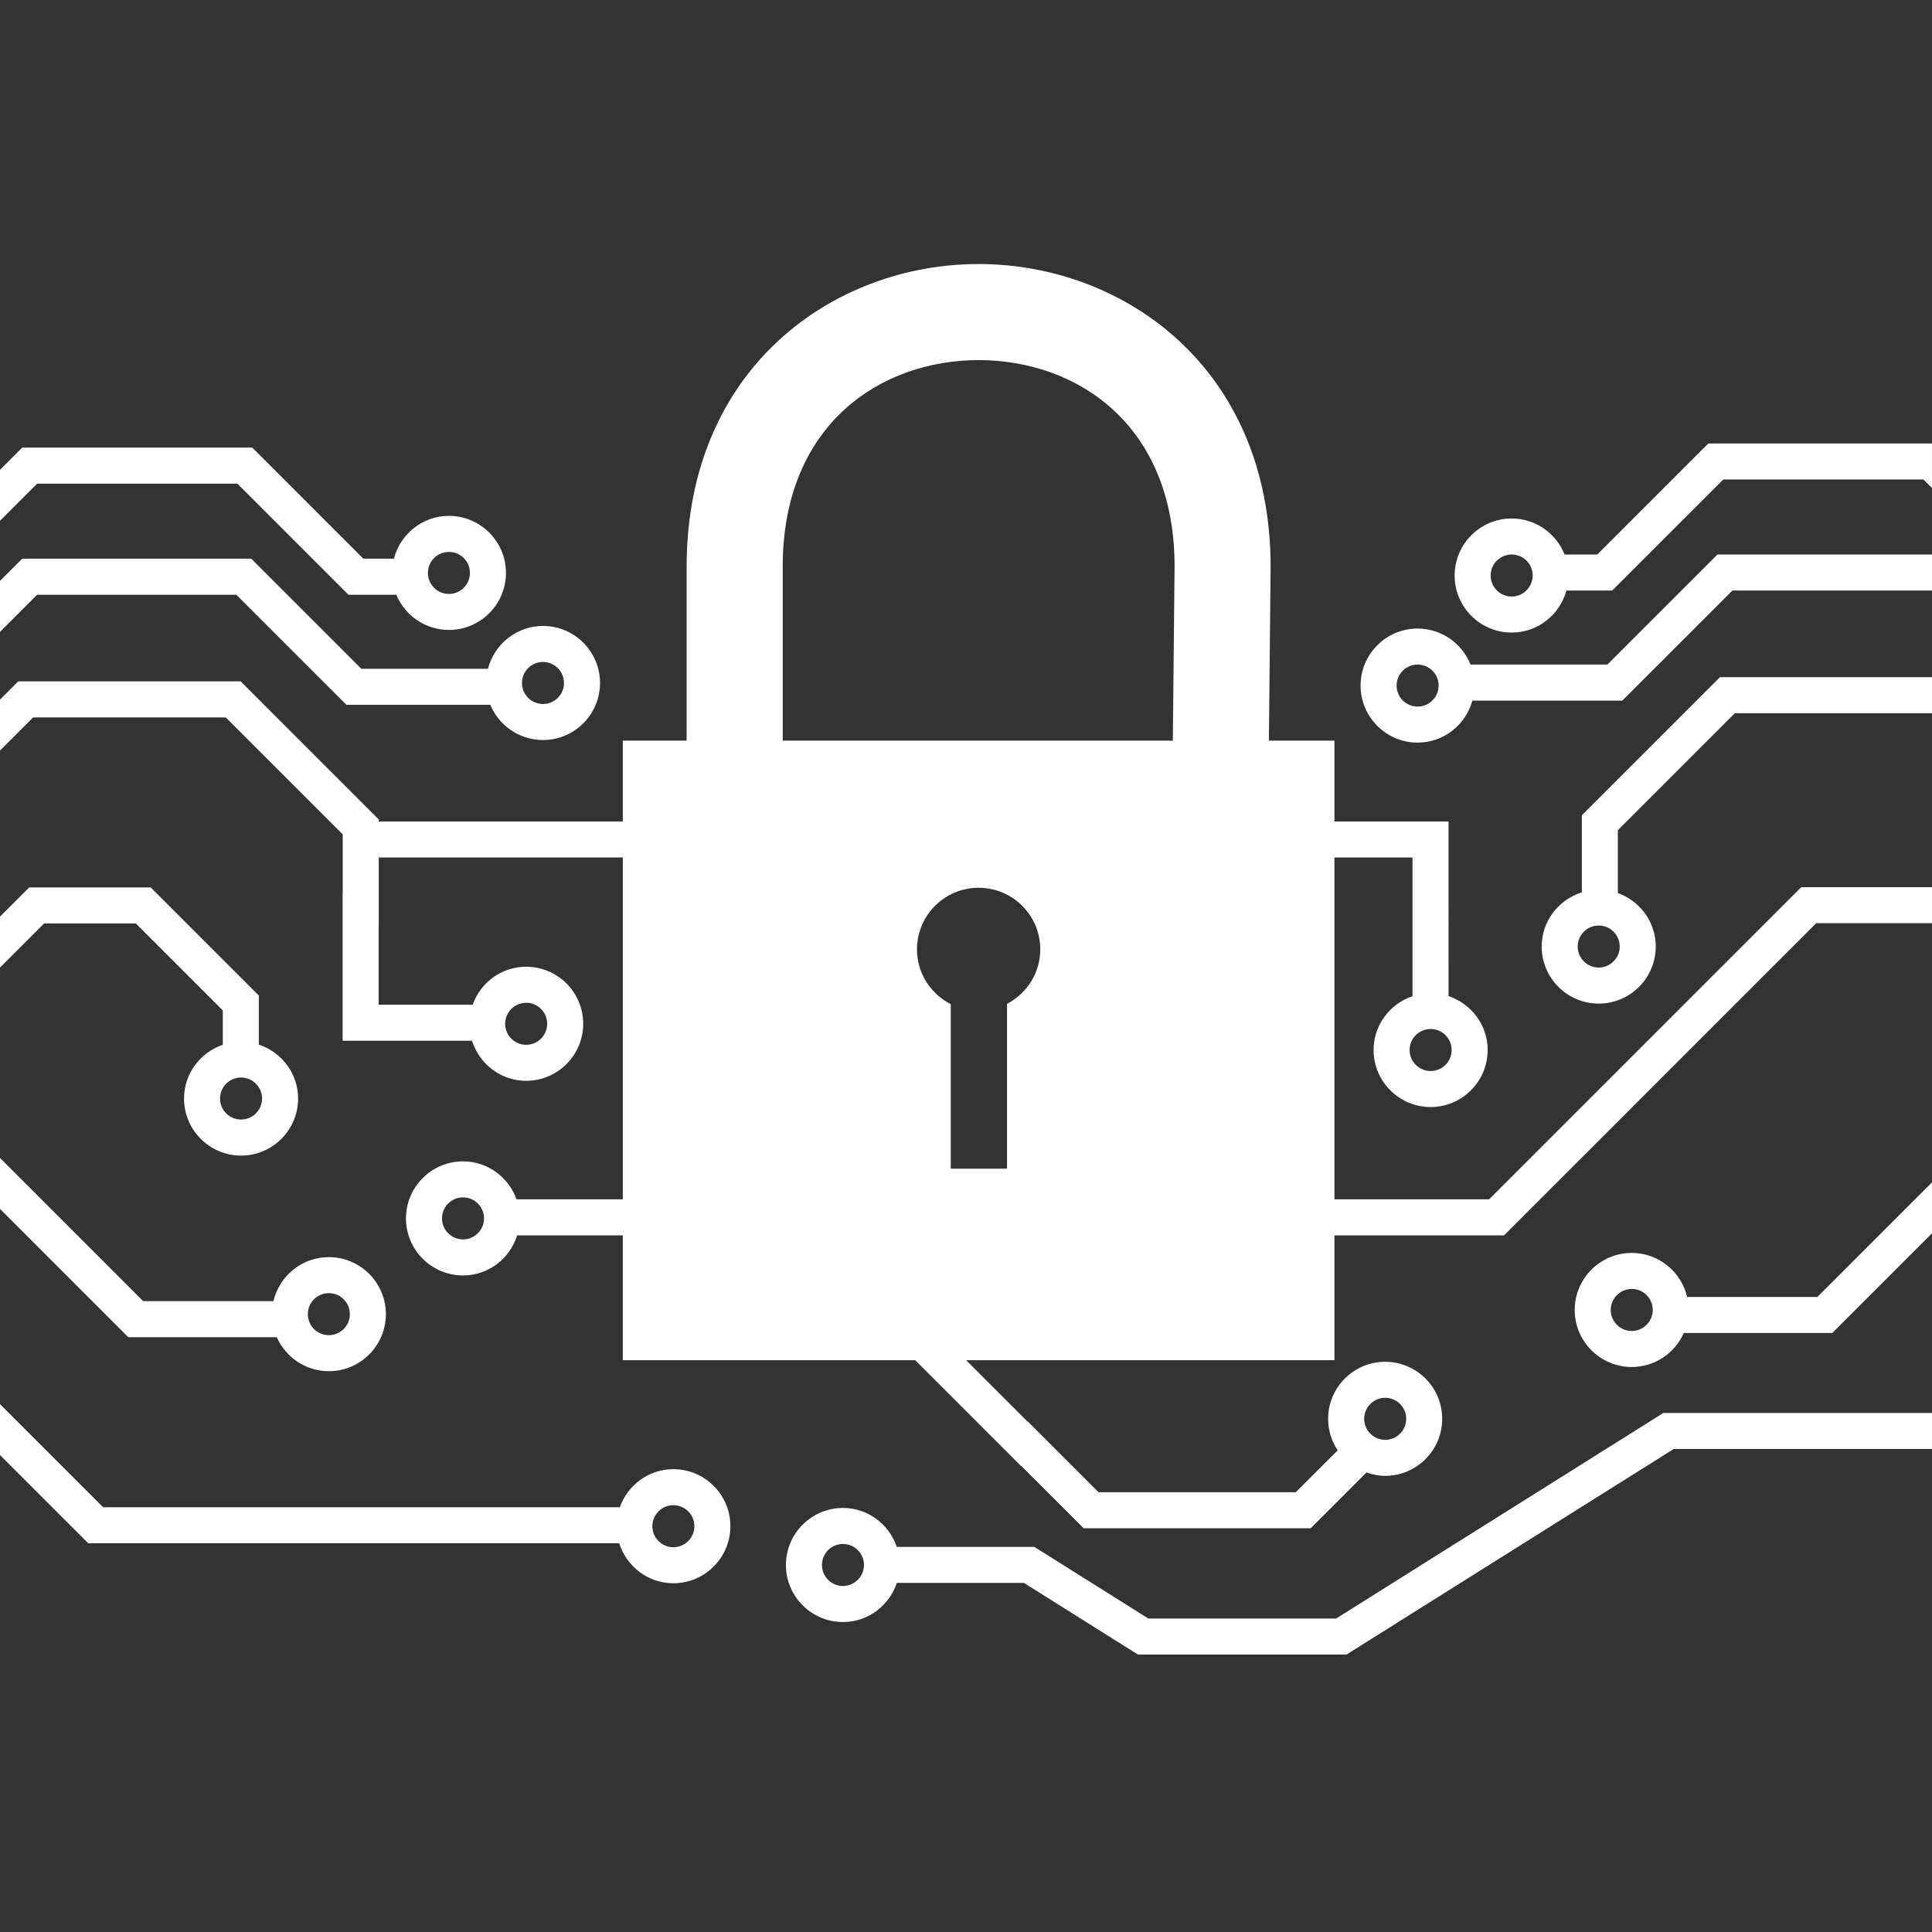
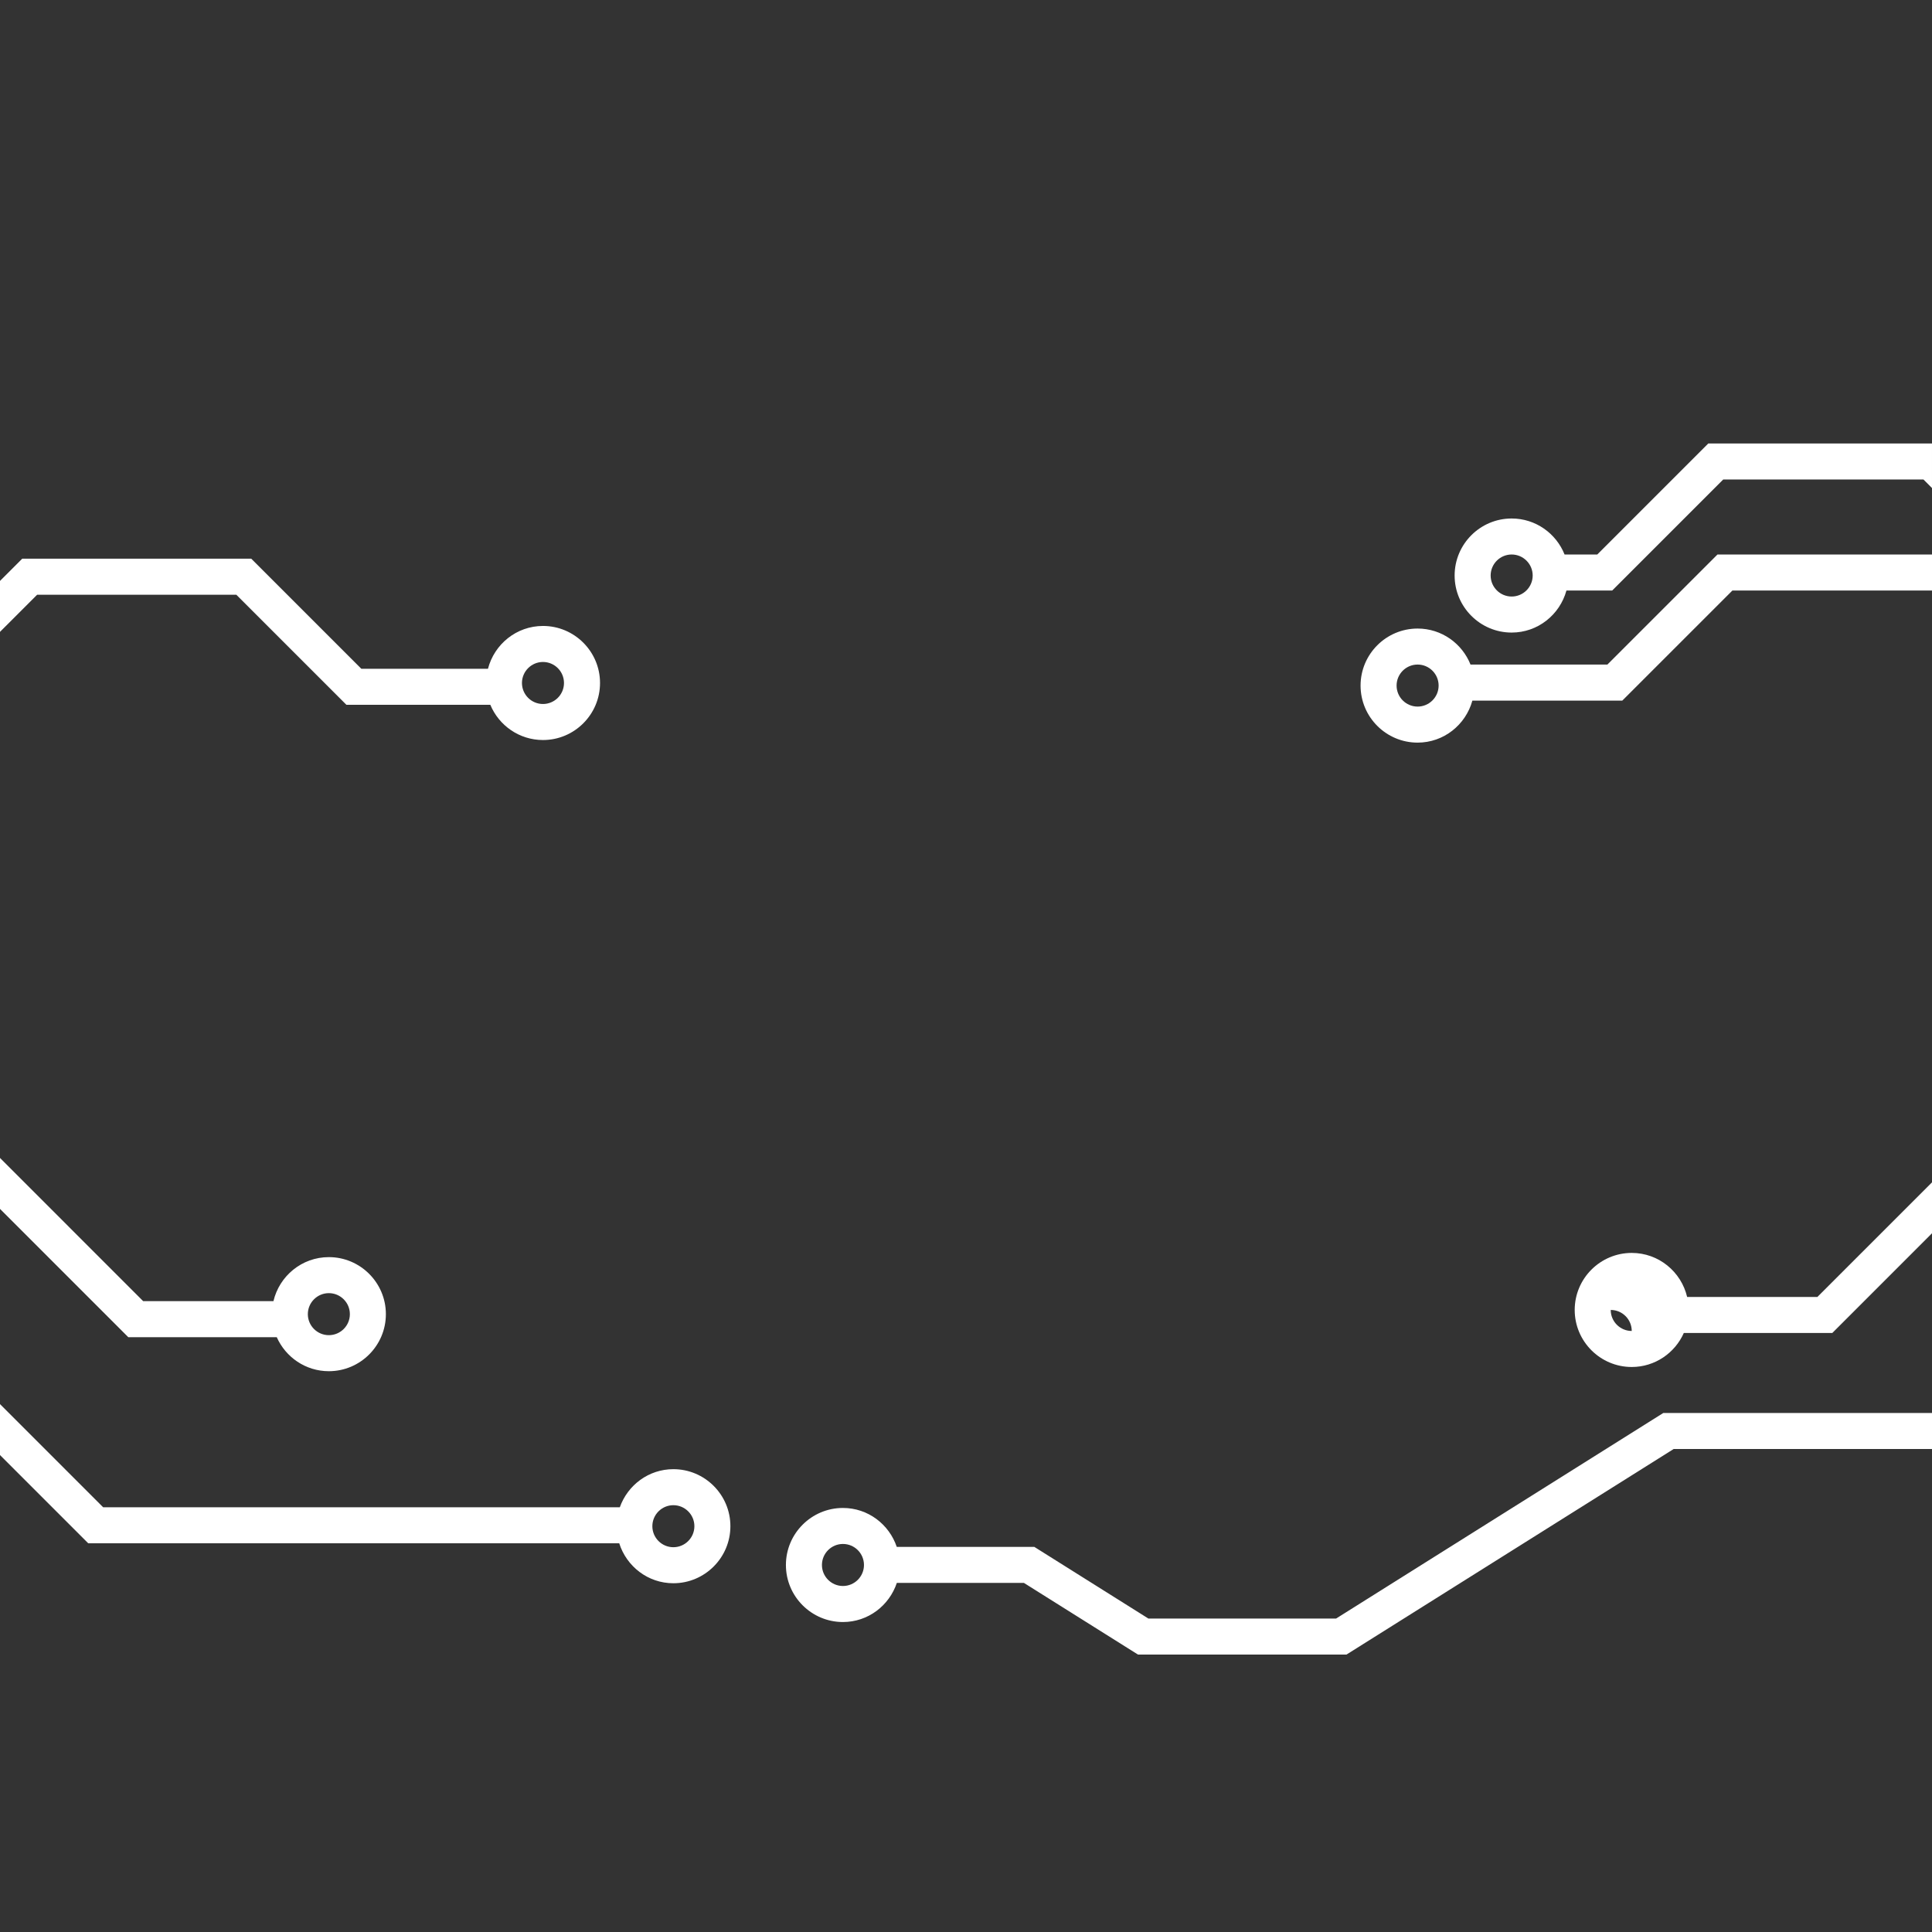
<svg xmlns="http://www.w3.org/2000/svg" version="1.1" id="Layer_1" x="0px" y="0px" width="140px" height="140px" viewBox="0 0 140 140" enable-background="new 0 0 140 140" xml:space="preserve">
  <rect x="0" y="0" width="140" height="140" fill="#333333" stroke="none" />
  <g>
    <g>
      <path fill="#FFFFFF" d="M48.795,106.462c-1.795,0-3.312,1.158-3.881,2.761H7.476L0,101.747v3.691l6.395,6.395h38.477    c0.53,1.672,2.078,2.895,3.922,2.895c2.279,0,4.133-1.854,4.133-4.133C52.928,108.316,51.074,106.462,48.795,106.462z     M48.795,112.117c-0.84,0-1.523-0.683-1.523-1.523c0-0.839,0.683-1.522,1.523-1.522c0.839,0,1.523,0.683,1.523,1.522    C50.318,111.434,49.634,112.117,48.795,112.117z" />
      <path fill="#FFFFFF" d="M17.126,43.097l7.976,7.976h10.429c0.622,1.496,2.097,2.552,3.816,2.552c2.279,0,4.133-1.854,4.133-4.133    s-1.854-4.133-4.133-4.133c-1.921,0-3.526,1.324-3.987,3.103h-9.176l-7.976-7.976H1.61L0,42.096v3.691l2.691-2.691H17.126z     M39.346,47.969c0.839,0,1.523,0.683,1.523,1.523c0,0.839-0.683,1.522-1.523,1.522s-1.523-0.683-1.523-1.522    C37.824,48.652,38.507,47.969,39.346,47.969z" />
-       <path fill="#FFFFFF" d="M9.84,66.915l6.305,6.305v2.489c-1.628,0.555-2.81,2.083-2.81,3.896c0,2.279,1.854,4.133,4.133,4.133    s4.133-1.854,4.133-4.133c0-1.827-1.199-3.363-2.846-3.907v-3.558l-7.834-7.834H2.118L0,66.422v3.691l3.198-3.198H9.84z     M17.467,78.081c0.839,0,1.523,0.683,1.523,1.523s-0.683,1.523-1.523,1.523s-1.523-0.683-1.523-1.523S16.628,78.081,17.467,78.081    z" />
      <path fill="#FFFFFF" d="M20.055,96.897c0.643,1.449,2.09,2.465,3.774,2.465c2.279,0,4.133-1.854,4.133-4.133    c0-2.279-1.854-4.133-4.133-4.133c-1.953,0-3.586,1.366-4.014,3.191h-9.439L0,83.91v3.691l9.296,9.296H20.055z M23.83,93.706    c0.839,0,1.523,0.683,1.523,1.522c0,0.84-0.683,1.523-1.523,1.523c-0.84,0-1.523-0.683-1.523-1.523    C22.307,94.39,22.99,93.706,23.83,93.706z" />
-       <path fill="#FFFFFF" d="M17.199,35.048l8.048,8.048h3.468c0.622,1.496,2.097,2.552,3.816,2.552c2.279,0,4.133-1.854,4.133-4.133    s-1.854-4.133-4.133-4.133c-1.921,0-3.526,1.324-3.987,3.103h-2.216l-8.048-8.048H1.61L0,34.048v3.691l2.691-2.691H17.199z     M32.531,39.994c0.84,0,1.523,0.683,1.523,1.522c0,0.84-0.683,1.523-1.523,1.523c-0.839,0-1.523-0.683-1.523-1.523    C31.008,40.677,31.691,39.994,32.531,39.994z" />
-       <path fill="#FFFFFF" d="M114.626,59.077v5.587c-1.679,0.525-2.91,2.077-2.91,3.927c0,2.279,1.854,4.133,4.133,4.133    s4.133-1.854,4.133-4.133c0-1.79-1.151-3.303-2.746-3.876v-4.557l8.477-8.476H140v-2.61h-15.368L114.626,59.077z M117.371,68.59    c0,0.84-0.683,1.523-1.523,1.523s-1.523-0.683-1.523-1.523s0.683-1.523,1.523-1.523S117.371,67.751,117.371,68.59z" />
      <path fill="#FFFFFF" d="M116.477,48.157h-9.918c-0.608-1.526-2.094-2.61-3.834-2.61c-2.279,0-4.133,1.854-4.133,4.133    s1.854,4.133,4.133,4.133c1.9,0,3.488-1.296,3.969-3.045h10.864l7.976-7.975H140v-2.61h-15.547L116.477,48.157z M102.725,51.202    c-0.839,0-1.523-0.683-1.523-1.523s0.683-1.523,1.523-1.523s1.523,0.683,1.523,1.523S103.564,51.202,102.725,51.202z" />
-       <path fill="#FFFFFF" d="M122.256,93.982c-0.429-1.825-2.061-3.191-4.014-3.191c-2.279,0-4.133,1.854-4.133,4.133    s1.854,4.133,4.133,4.133c1.684,0,3.131-1.016,3.774-2.465h10.76L140,89.368v-3.691l-8.305,8.305H122.256z M118.242,96.447    c-0.839,0-1.523-0.683-1.523-1.523s0.683-1.523,1.523-1.523c0.84,0,1.523,0.683,1.523,1.523S119.081,96.447,118.242,96.447z" />
+       <path fill="#FFFFFF" d="M122.256,93.982c-0.429-1.825-2.061-3.191-4.014-3.191c-2.279,0-4.133,1.854-4.133,4.133    s1.854,4.133,4.133,4.133c1.684,0,3.131-1.016,3.774-2.465h10.76L140,89.368v-3.691l-8.305,8.305H122.256z M118.242,96.447    c-0.839,0-1.523-0.683-1.523-1.523c0.84,0,1.523,0.683,1.523,1.523S119.081,96.447,118.242,96.447z" />
      <path fill="#FFFFFF" d="M123.792,32.134l-8.048,8.048h-2.369c-0.608-1.526-2.094-2.61-3.834-2.61    c-2.279,0-4.133,1.854-4.133,4.133c0,2.279,1.854,4.133,4.133,4.133c1.9,0,3.488-1.296,3.969-3.045h3.314l8.048-8.048h14.508    l0.62,0.62v-3.23H123.792z M109.541,43.227c-0.84,0-1.523-0.683-1.523-1.523c0-0.84,0.683-1.523,1.523-1.523    c0.839,0,1.523,0.683,1.523,1.523C111.063,42.544,110.38,43.227,109.541,43.227z" />
      <path fill="#FFFFFF" d="M96.82,117.285H83.215l-8.266-5.193h-9.967c-0.552-1.633-2.082-2.82-3.899-2.82    c-2.279,0-4.133,1.854-4.133,4.133s1.854,4.133,4.133,4.133c1.823,0,3.356-1.194,3.904-2.835h9.21l8.266,5.193h15.108L121.281,105    H140v-2.61h-19.471L96.82,117.285z M61.084,114.927c-0.839,0-1.523-0.683-1.523-1.523s0.683-1.523,1.523-1.523    s1.523,0.683,1.523,1.523S61.923,114.927,61.084,114.927z" />
-       <path fill="#FFFFFF" d="M107.906,86.908H96.699V62.137h5.656v10.051c-1.633,0.552-2.82,2.082-2.82,3.899    c0,2.279,1.854,4.133,4.133,4.133s4.133-1.854,4.133-4.133c0-1.823-1.194-3.356-2.836-3.904V59.527h-8.266v-5.856h-4.75    l0.125-12.604c0-14.4-10.644-21.934-21.159-21.934s-21.159,7.534-21.159,21.934v12.604h-4.625v5.856H27.446v-0.145L17.44,49.375    H1.319L0,50.694v3.692l2.401-2.401h13.957l8.477,8.477v4.296h-0.008v10.658h9.376c0.527,1.676,2.077,2.903,3.925,2.903    c2.279,0,4.133-1.854,4.133-4.133s-1.854-4.133-4.133-4.133c-1.792,0-3.307,1.154-3.878,2.752h-6.813V67.1h0.008v-4.963h17.687    v24.771h-7.703c-0.572-1.598-2.086-2.751-3.878-2.751c-2.279,0-4.133,1.854-4.133,4.133c0,2.279,1.854,4.133,4.133,4.133    c1.848,0,3.398-1.228,3.925-2.904h7.655v9.046h21.19l7.666,7.666l0.013-0.013l4.525,4.525h16.452l4.044-4.043    c0.426,0.149,0.877,0.246,1.353,0.246c2.279,0,4.133-1.854,4.133-4.133s-1.854-4.133-4.133-4.133s-4.133,1.854-4.133,4.133    c0,0.844,0.257,1.628,0.693,2.283l-3.038,3.037h-14.29l-5.128-5.128l-0.013,0.013l-4.453-4.453h0.309h1.188h25.19v-9.046h12.288    l22.622-22.622H140v-2.61h-9.472L107.906,86.908z M103.668,74.565c0.839,0,1.523,0.683,1.523,1.523    c0,0.839-0.683,1.522-1.523,1.522c-0.84,0-1.523-0.683-1.523-1.522C102.145,75.248,102.828,74.565,103.668,74.565z M38.128,72.665    c0.839,0,1.523,0.683,1.523,1.523c0,0.839-0.683,1.522-1.523,1.522s-1.523-0.683-1.523-1.522    C36.606,73.348,37.289,72.665,38.128,72.665z M33.552,89.812c-0.839,0-1.523-0.683-1.523-1.523c0-0.84,0.683-1.523,1.523-1.523    s1.523,0.683,1.523,1.523C35.074,89.129,34.391,89.812,33.552,89.812z M100.376,101.29c0.839,0,1.523,0.683,1.523,1.522    c0,0.84-0.683,1.523-1.523,1.523c-0.84,0-1.523-0.683-1.523-1.523C98.853,101.973,99.536,101.29,100.376,101.29z M73.145,72.647    c-0.056,0.032-0.114,0.063-0.172,0.093v0.982v10.963h-4.078V73.801v-1.04c-0.093-0.047-0.186-0.095-0.275-0.149    c-1.296-0.782-2.172-2.19-2.172-3.814c0-2.467,2-4.467,4.467-4.467s4.467,2,4.467,4.467    C75.382,70.448,74.476,71.873,73.145,72.647z M84.988,53.671h-28.27V41.067c0-10.343,7.131-14.973,14.198-14.973    s14.198,4.63,14.198,14.938L84.988,53.671z" />
    </g>
-     <rect fill="none" width="140" height="140" />
  </g>
</svg>